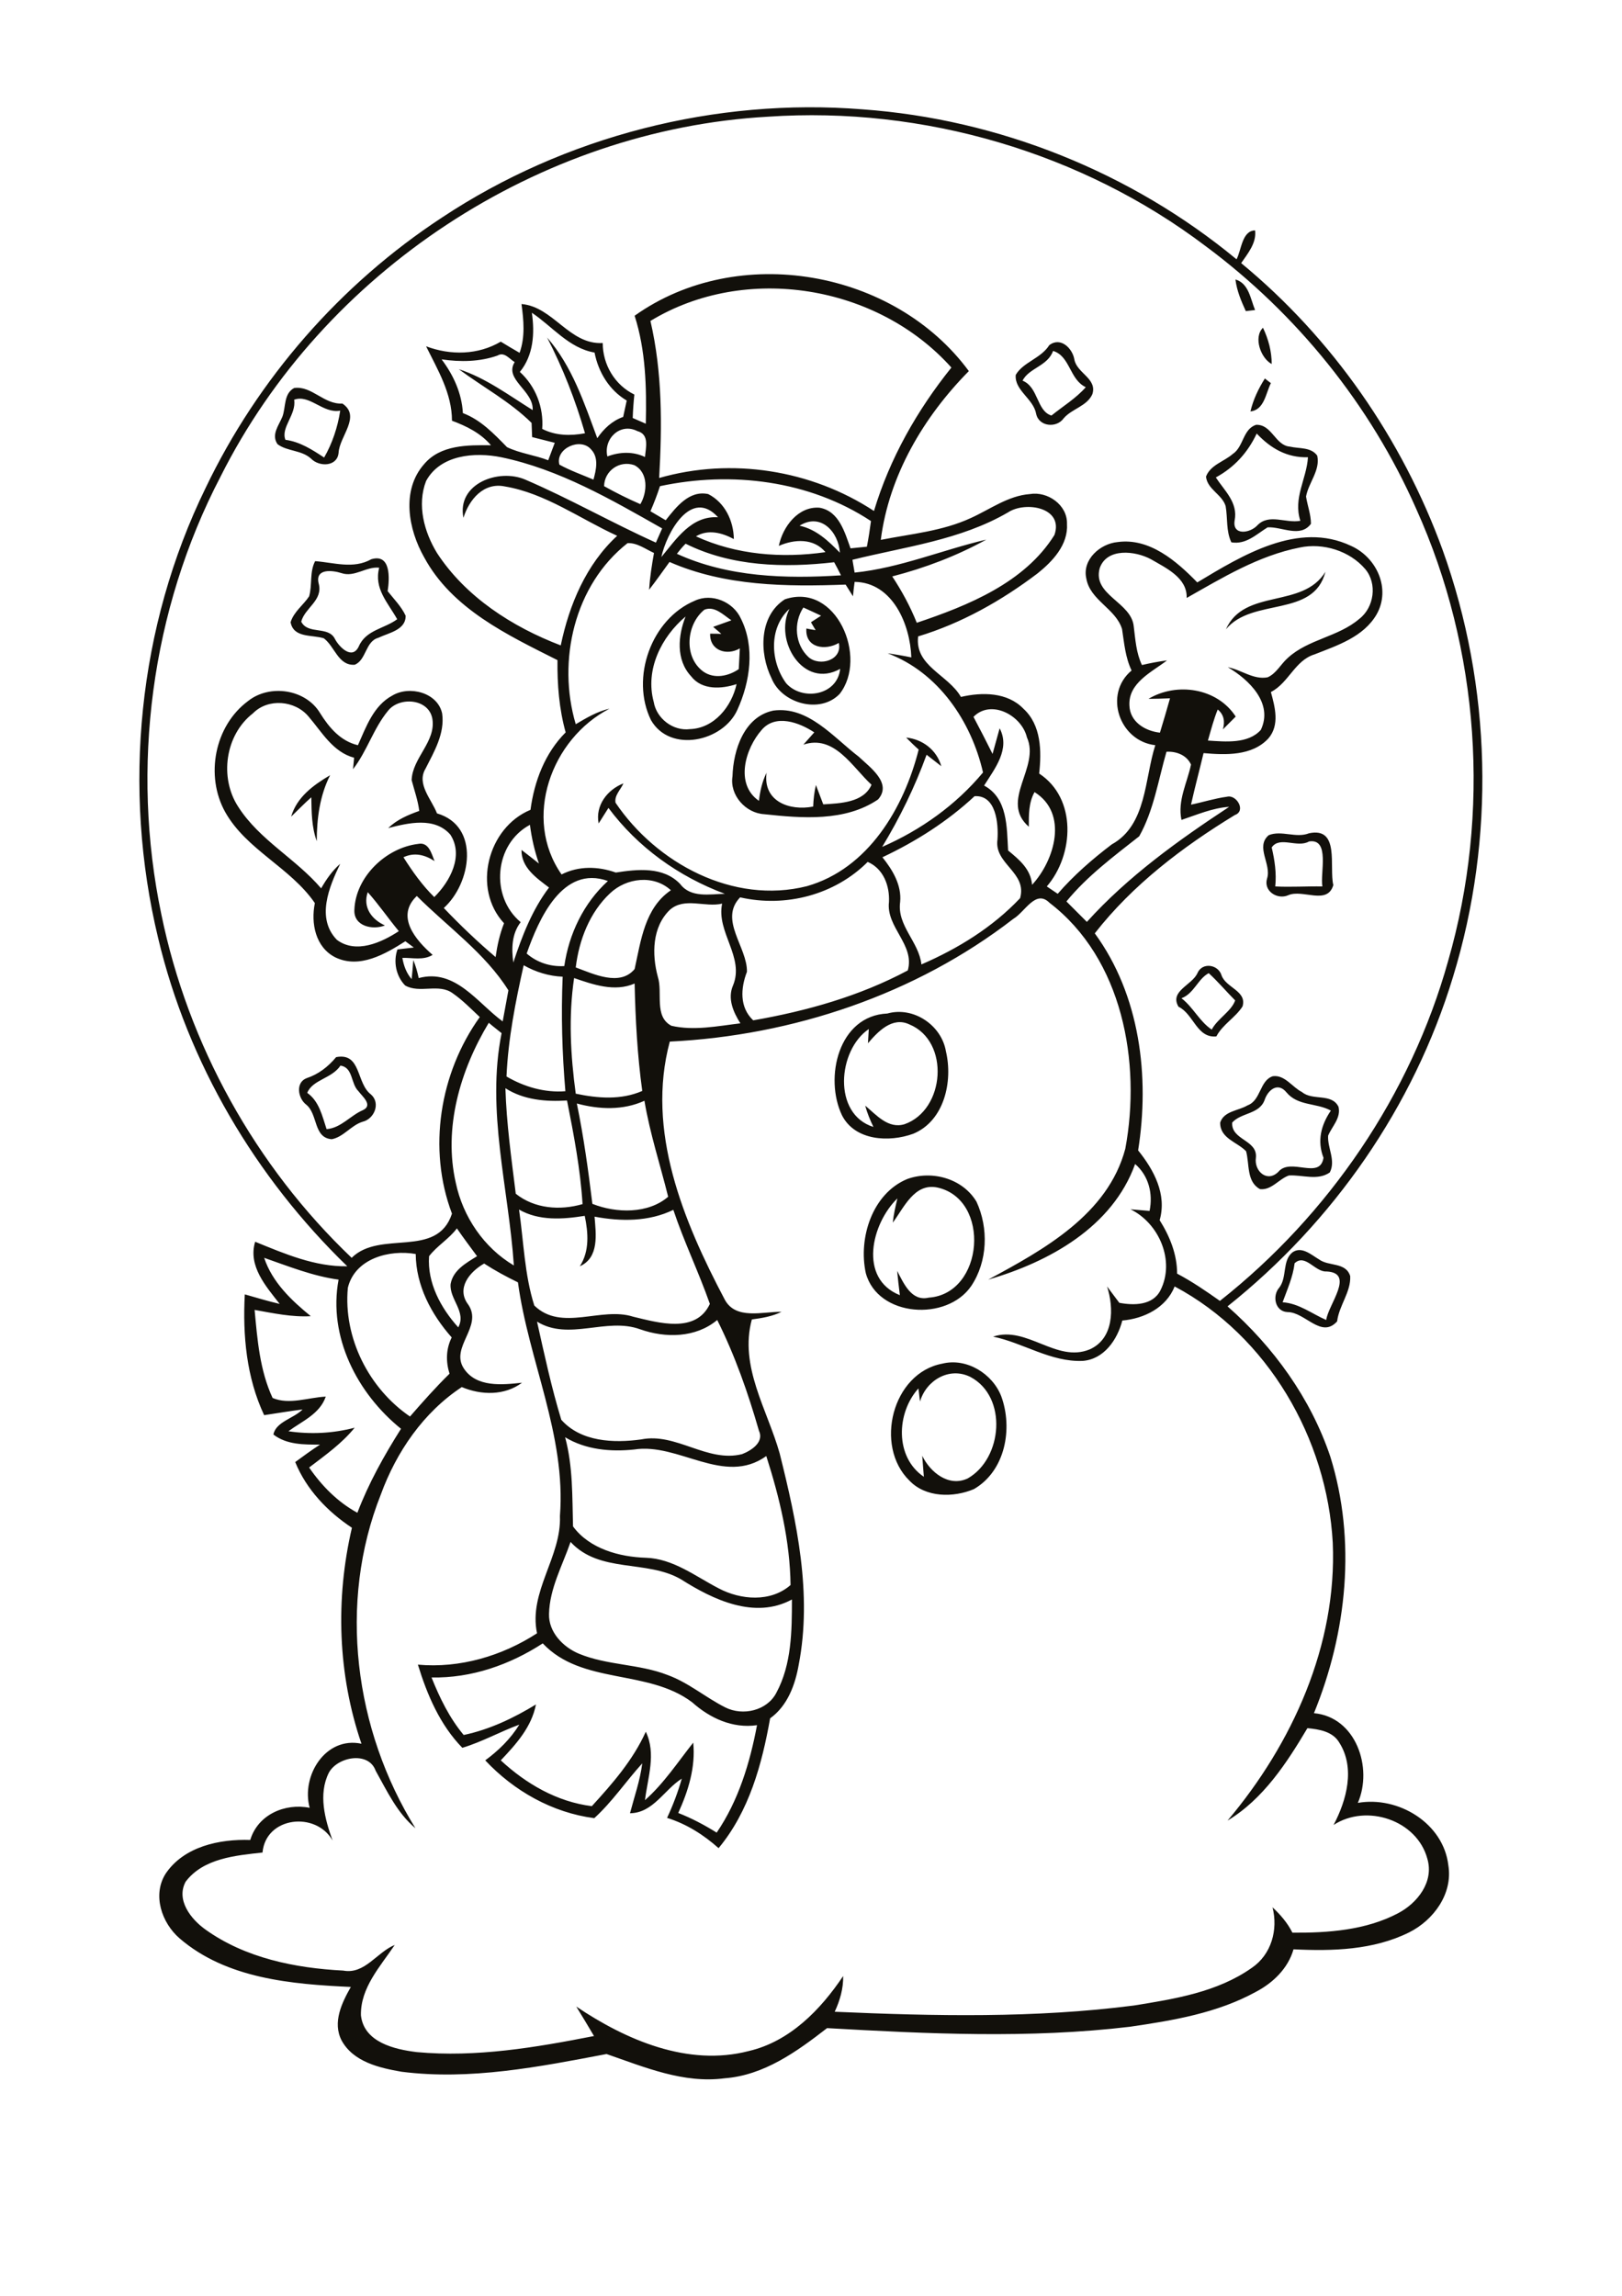
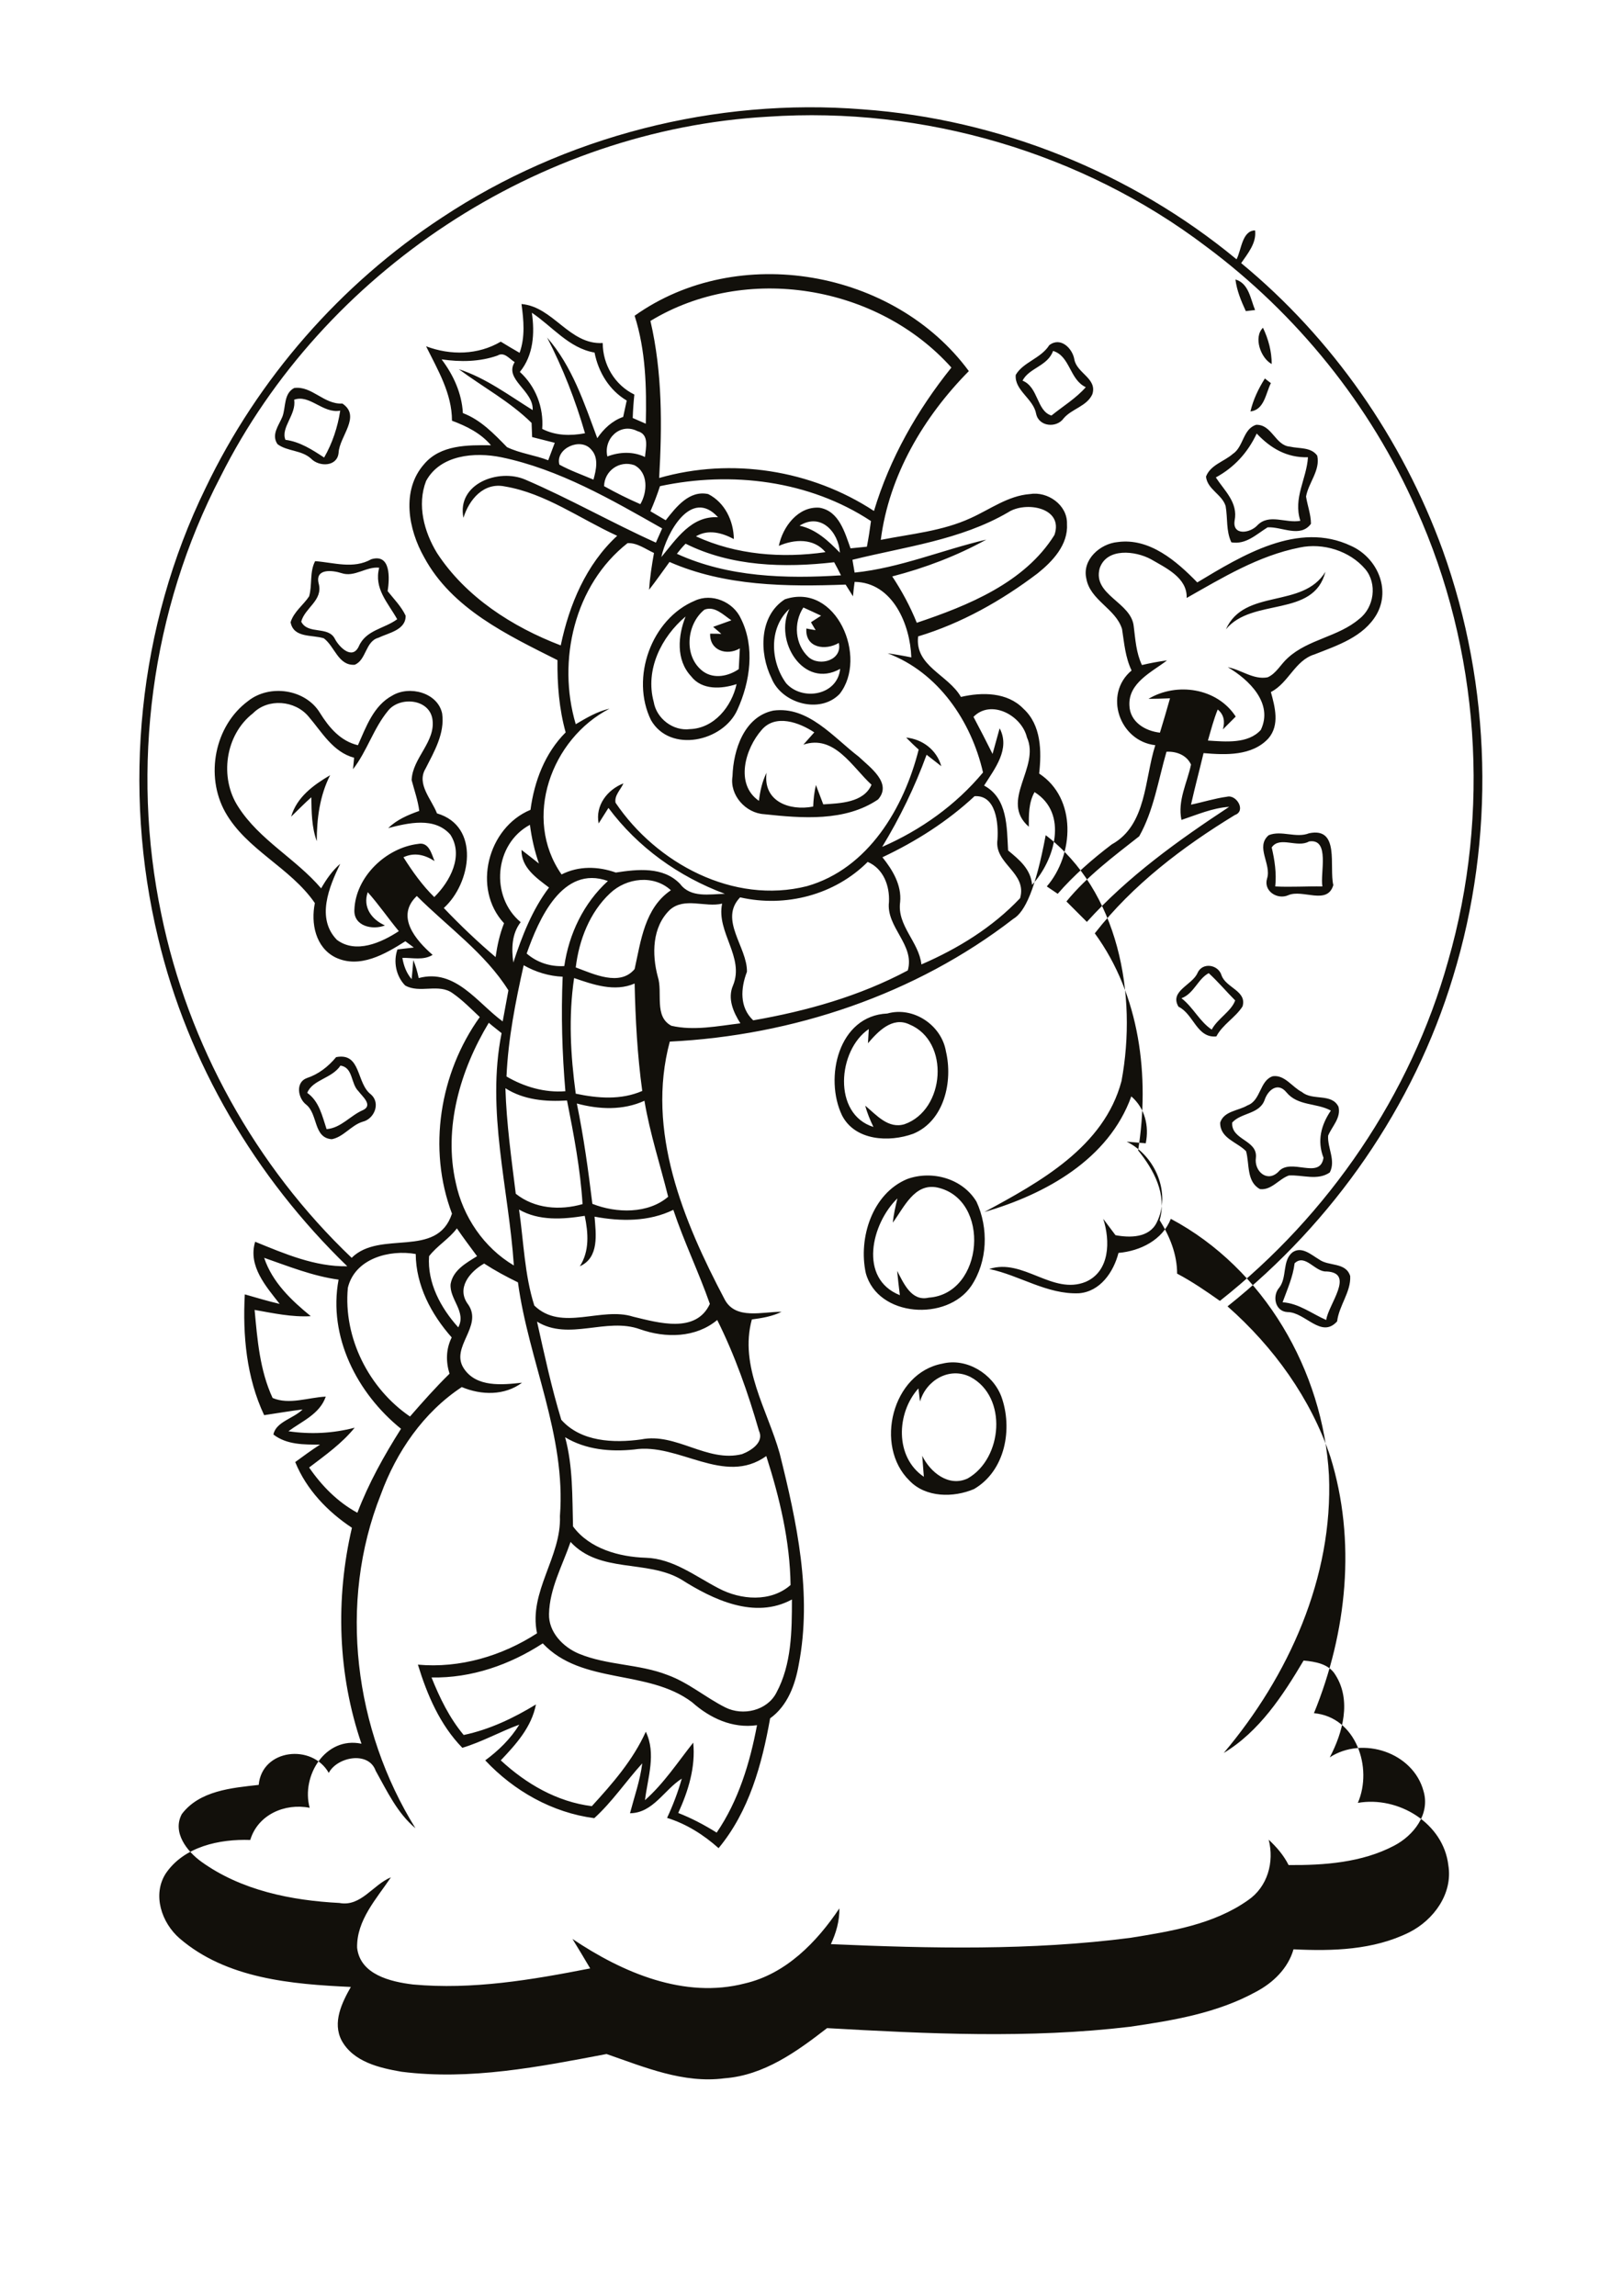
<svg xmlns="http://www.w3.org/2000/svg" version="1.2" baseProfile="tiny" id="Layer_1" x="0px" y="0px" viewBox="0 0 595 842" overflow="scroll" xml:space="preserve">
-   <path fill="#12100B" d="M337.5,514c-0.2-1.2-0.4-3.6-0.6-4.8c-8.1,9-8.7,25.2,2,32.4c-0.2-2.6-0.4-5.1-0.6-7.7  c2.9,6,9.7,11.6,16.7,8.3c12.8-7.3,14.7-29.9,1-37.2C348.2,501.1,339.7,506.3,337.5,514 M345.7,500.1c8.9-2.2,18.4,3.7,21.6,12  c4.3,11.8,1.5,27.3-10,34c-7.5,3.2-17.7,3.2-23.7-3.1C320.6,530.3,327.3,503.5,345.7,500.1 M474.9,463.3c-0.6,5-2.7,9.6-4.4,14.3  c6,0.4,10.7,4.2,16,6.5c0.7-5.6,10.7-17.3,0.1-17.8C482.4,466.6,478.8,459.6,474.9,463.3 M474.1,459.3c3.4-2.4,6.9,0.9,9.8,2.6  c3.5,2.6,9.8,0.9,11.4,6.1c0.3,5.8-4.1,10.8-4.8,16.6c-5.8,6.5-11.7-3.4-18.2-3.4c-4.6-0.2-5.7-6-3-9  C472.2,468.4,470.3,462.4,474.1,459.3 M327.5,448.4c0.3-3,1-6,1.7-8.9c-9.5,9.2-14.4,29.4,0.9,35.5c-0.4-3-0.7-6-1-8.9  c2.4,4.5,5.2,11.3,11.6,9.8c20.3-1.4,22.9-36.1,3.1-40.4C335.4,433.8,331.6,442.9,327.5,448.4 M332.8,432.4  c9.1-3.3,20.3-0.2,25.4,8.3c4.5,9.7,4.1,21.9-1.9,30.9c-8.9,13.1-34.3,11.5-38.7-4.7C314.8,454,320,437.7,332.8,432.4 M463.9,403.4  c-1.9,5.3-8.6,4.6-11.9,8.3c-0.4,6.5,9.4,6.3,8.7,12.9c-0.7,4.9,4.1,9.2,8.2,5.2c4.5-5.5,15.3,3.1,16.6-5.2  c-2.4-6.2-0.9-12,2.7-17.3c-5.3-2.9-12.1-1.6-16.3-6.7C468.7,396.7,465.1,399.8,463.9,403.4 M466.9,394.7c4.4-0.6,7.1,4,10.7,5.8  c3.9,3.3,10.9,0.3,13.4,5.4c1,4.1-2.4,7.2-3.8,10.6c-0.3,4.5,2.9,9.1,0.6,13.5c-4.5,3.1-10,0.8-15,1.1c-3.7,1.3-6.4,5.5-10.6,5  c-5-2.7-3.8-9.2-5.1-13.9c-3.3-3.4-9.6-4.7-9.5-10.5c1.4-4.3,6.7-4.3,10-6.3C462.6,403.6,462,396.3,466.9,394.7 M112.7,400.8  c4.4,3.1,5.5,8.5,7.1,13.3c5.3-0.4,8.7-5,13.4-7c3.7-1.8-0.3-5-1.7-6.9c-2.9-2.8-1.9-8.7-6.6-9.4  C121.7,395.6,114.7,395.9,112.7,400.8 M112.5,395.4c4.3-1.4,7.9-4.2,10.8-7.7c9.3-1.8,7.3,9.6,12.8,13.7c3.6,3.2,1.2,9-3.1,10  c-4.2,1.3-7,5.6-11.3,6.4c-6.8-0.5-5-9.2-9.4-12.7C109.3,402.8,108.3,397,112.5,395.4 M318.4,382.6c0.1-1.3,0.2-3.9,0.3-5.2  c-11.4,7.7-13.4,31.2,1.7,35.9c-1.2-2.5-2.3-5.1-3-7.8c4.1,3.4,8.4,8.6,14.4,6.8c14.9-5.2,16.8-30.4,1.8-36.6  C327.3,372.7,322,378.4,318.4,382.6 M325.5,371.7c9.6-2.7,19.9,4.3,21.5,13.9c2.6,11-0.6,25.5-12,30.2c-8.8,3.2-21.3,2.6-26.1-6.7  C302.3,395.4,307.5,372.5,325.5,371.7 M433.4,366.1c4.3,3.3,6.6,8.5,11.1,11.5c2.1-4,7.2-6.7,8.6-10.7c-3.2-3.2-6.3-6.9-9.7-10  C439.4,359,438,364.4,433.4,366.1 M439.3,356.8c1.8-4,7.6-3.1,8.8,0.9c1.6,4.6,9.4,5.7,7.7,11.4c-2.6,4.1-7.3,6.6-9.6,11  c-7.2,0.7-8.3-8.2-13.9-10.9C428.9,363.4,437.4,361.3,439.3,356.8 M480.2,308.6c-4.3,2.5-10.8-2.1-13.7,2.2  c1.1,4.7,1.8,9.4,1.3,14.3c5.6,0.3,11.6-0.1,17.3,0C484.2,320.3,488,307.4,480.2,308.6 M480.2,305.6c11.4-2.4,7.3,12.3,8.9,19  c-2.2,7.5-11.2,1.4-16.5,3.7c-4,1.8-9.2-1.5-7.8-6.1c1.7-5.3-4.4-11.6,0.6-15.9C470.1,304.4,475.4,307.5,480.2,305.6 M106.8,299.5  c2.1-7.2,8.2-11.6,14.3-15.2c-3.8,7.5-4.9,15.9-4.9,24.2c-1.9-5.2-1.9-10.7-2-16.1C111.7,294.6,109.3,297.1,106.8,299.5   M279.4,267.7c-6,6.8-9.9,19.9-1,26c0.4-3.5,1.2-7.1,2.8-10.3c-1.4,10.5,8.4,14.1,17.1,12.4c0.1-2.7,0.4-5.3,1-7.9  c0.9,2.4,1.8,4.7,2.7,7.1c6.2-0.4,14.8-0.6,17.7-7.2c-7.1-6.5-13.6-18.5-25-14.7c1.3-1.5,2.7-3,4-4.5  C293.3,265,284.5,261.7,279.4,267.7 M283.7,260.6c12.8-1.7,22,9.8,31.3,16.9c4.1,3.9,12.4,9.7,7.1,15.7c-12.1,8.2-27.9,6.9-41.8,5.4  c-6.8-0.4-12.7-7-11.6-13.9C269,275,273,262.8,283.7,260.6 M288.4,250.6c5.9,6.6,18.8,4.5,19.8-5.3c-13.5,7.6-24.4-10.4-18.6-22  C281.9,230.3,282.6,242.7,288.4,250.6 M294.7,222.8c-3.7,5.6-3.1,13.6,1.9,18.2c4.1,3.6,12.5,1.1,11.1-5.2  c-4.9,2.9-12.4,1.9-11.9-5.3c0.9,0.2,2.6,0.5,3.4,0.6c-0.4-0.7-1.3-2.1-1.7-2.9c1.2-0.8,2.5-1.6,3.7-2.4  C299.1,224.8,296.9,223.8,294.7,222.8 M287.9,219.8c18.9-6.4,30.6,21.4,20.1,34.7c-7.2,7.5-21.3,3.5-25-5.8  C278.5,239.6,278.4,225.9,287.9,219.8 M239.8,257.4c1,6.1,7.1,10.8,13.3,10c8.9-0.3,15.3-8.3,17.1-16.5c-5.5,1.8-12.7,2.3-16.7-2.9  c-5.6-6-4.8-14.9-2-21.9C242.6,233.6,236.6,245.6,239.8,257.4 M258.4,223.6c-6.7,5.4-7.7,17.4-0.4,22.7c4,2.8,9.2,1.7,13-0.9  c0.1-2.5,0.3-5.1,0.4-7.6c-4.8,2.8-11.1,0.8-10.9-5.4c1,0,3.1,0,4.1,0.1c-0.7-0.7-2.2-1.9-3-2.6c2.2-0.8,4.4-1.6,6.7-2.4  C265.4,225.6,262.2,222.1,258.4,223.6 M254.9,220.3c6.2-2.9,14.1,0.4,16.9,6.6c5.2,10.4,3.4,23.1-1.3,33.4  c-5.2,11.7-24.7,16-31.7,3.8C231.2,248.6,238.9,227,254.9,220.3 M449.7,230.8c6.8-15.2,28.2-7.4,36.5-21.1  C481.9,226.7,459.4,219,449.7,230.8 M125.3,210.2c-3.4-1.1-9.8-1.8-8.4,3.8c1.7,6.2-5.1,8.9-6.4,14c2.5,4.9,10,1.4,12.4,6.4  c1.6,3,6.3,7.7,8.7,2.7c2.6-6.1,9.4-6.5,14.1-10c-3.4-6.1-8.6-11.2-6.6-18.9C134.3,207.7,130.1,211.8,125.3,210.2 M115.6,205.8  c6.9,0.5,14,3,20.6-0.7c7.3-2.2,6.7,7.2,6,11.7c2.3,2.9,5,5.6,6.6,9c0.1,5.3-6.3,6.3-10,8.1c-4.8,1.3-4.4,8.2-8.7,9.9  c-6,0.4-7.3-6.7-11.3-9.7c-4.3-1.4-11.1,0-12.2-5.9c1.2-3.9,4.7-6.3,6.8-9.5C114.6,214.5,113.5,209.8,115.6,205.8 M461,159  c-3.3,7-8.2,12.4-15,16.1c3.2,4.9,8.2,9.2,6.9,15.8c-0.9,5.6,5.6,4.7,8.3,1.8c4.3-4.5,10.4-0.7,15.8-1.7c-2.7-8.4,2.3-15.3,2.8-23.3  C472,167.9,466.1,164.4,461,159 M452.2,166.5c4-2.6,3.7-9.2,8.6-10.7c5.8-0.2,7,7.6,12.4,8c3.4,0.8,7.7,0.1,10,3.3  c1.2,5.4-3.2,9.9-4.1,15c0.5,3.3,1.8,6.6,1.8,10c-3.9,5.3-10.7,1-15.9,1.3c-4.2,2.6-7.9,6.4-13.3,5.5c-2-4.2-1.3-8.8-2.1-13.3  c-1.3-4.3-6.7-6.1-7.2-10.8C444,170.5,449,169.3,452.2,166.5 M107.9,146.6c0.9,5.4-5,10.2-3.2,14.7c5.3,0.7,9.8,3.6,14.2,6.5  c3-5.2,5-11.2,5.9-17.2C118.5,151.8,113.6,144.5,107.9,146.6 M107.9,142.3c6.5-0.9,10.9,6.1,17.7,5.7c7,4.7-1.1,12-1.4,18.1  c-0.5,5.1-7.1,5.2-10.1,2.1c-3.5-3.2-8.7-2.6-12.3-5.3c-2.4-3.5,0.5-6.9,1.8-10.1C104.9,149.3,104,144.4,107.9,142.3 M464,138.8  c0.5,0.4,1.6,1.3,2.2,1.7c-1.9,3.8-2.4,9.8-7.5,10.4C459.7,146.6,461.6,142.6,464,138.8 M386.3,128.7c-2,5.6-8.8,6.2-11.2,10.9  c5.9,2.4,5.1,11.1,10.6,12.8c4.2-3.4,9-6.3,12.6-10.4C392.3,139.2,392.6,130.6,386.3,128.7 M384.9,126.6c4.1-3.2,8.5,1.1,9.2,5.2  c0.9,5.1,8.5,7,6.6,12.8c-2,4.4-7.5,5.3-10.5,8.8c-2.6,3.7-9.1,3.1-10.1-1.6c-1-5.6-8-8.6-7.5-14.3  C375.3,132.8,381.8,131.5,384.9,126.6 M466.5,133.5c-4-2.1-6.8-9.8-3.2-13.3C465.3,124.4,466.5,128.9,466.5,133.5 M453.2,102.5  c4.9,1.4,5.5,7.1,7.2,11.2c-0.9,0.1-2.6,0.3-3.4,0.4C455.3,110.4,453.7,106.6,453.2,102.5 M158.3,615.2c3,7.5,6.6,14.9,11.8,21.1  c9.5-2,18.3-6.2,26.5-11.2c-1.6,8.3-7.3,14.6-12.9,20.5c9.3,8.6,20.6,15.2,33.4,16.8c7.6-8.3,15.1-16.9,19.8-27.3  c3.9,8.1,0.7,16.8-0.3,25.1c6.9-6.1,12-13.9,17.7-21.1c0.9,9-1.8,17.7-5.5,25.8c4.9,1.9,9.6,4.4,14.1,7.2  c8-11.7,12.2-25.6,14.8-39.4c-9,1.3-17.3-2.6-23.8-8.4c-16.3-12.3-40.4-6.3-54.8-21.6C187.1,610.5,173,615.5,158.3,615.2   M201.4,591.9c-0.2,6.7,5.2,12.2,11,14.6c10.4,4.3,22,3.7,32.5,7.8c7.7,2.8,14,8.3,21.2,11.9c6.4,3.2,15.3,1.2,18.7-5.4  c5.6-10.4,5.7-22.6,5.7-34.2c-13.6,7.4-28.9,0.1-40.7-7.4c-12.6-7.3-29.8-2.1-40.5-13.7C206.3,574.2,201.6,582.6,201.4,591.9   M207.3,527.1c2.9,10.7,2.6,21.8,2.9,32.7c6,8.2,17,11.2,26.7,11.5c10,0.3,18.2,6.8,26.7,11.2c8.1,4.3,19.1,5.2,26.4-1.2  c-0.2-16.1-4-32-8.9-47.3c-15.5,11.1-32.1-5-48.5-2.4C224,532.5,214.9,531.7,207.3,527.1 M234.8,487.5c-12.4-4.5-26.1,4.4-37.8-2.8  c2.7,12.1,5.3,24.2,8.9,36c7.2,8.1,19.2,8.6,29.3,7.2c12.8-2.6,24.2,8.6,37,5.4c3.4-1.3,8.2-4.4,6.2-8.6c-4-13.9-8.8-27.6-15.3-40.6  C255.2,490.7,244.1,490.8,234.8,487.5 M96.9,461.3c3,9,10,15.6,17.1,21.4c-7,0.4-13.8-1.1-20.6-2.3c1,10.9,1.9,22.2,6.6,32.3  c6.1,2.6,13.1-0.2,19.5-0.5c-2.2,6.4-8.7,9-13.7,12.7c8.1,1.2,16.3,0.8,24.3-1.3c-4.7,5.8-10.8,10.1-16.7,14.6  c4.6,6.7,10.5,12.7,17.7,16.6c4.1-10.8,9.8-21,16-30.8c-16.1-13-26.8-33.8-22.9-54.7C114.7,468,105.8,464.4,96.9,461.3 M127.6,472.3  c-1.7,18.3,7.7,36.9,22.8,47.2c4.7-5.4,9.4-10.7,14.5-15.7c-1.4-4.5-1.3-9.1,0.8-13.3c-7.5-8.5-13.1-19-13.2-30.6  C142.9,458.2,130.2,461.5,127.6,472.3 M157.4,460.7c-0.7,9.8,4.3,19,10.7,26.1c3.1-5.7-3.3-10.3-2.8-15.9c0.9-5.1,5.7-7.7,9.7-10.2  c-2.5-3.4-5-6.7-7.4-10.2C164.7,454.4,160.3,456.9,157.4,460.7 M190.4,443.6c1.7,11.7,2,23.9,5.6,35.2c10,9.7,24.5,0.3,36.3,4.1  c9.2,2.2,23,6.3,28.1-4.7c-4.1-11.7-9.5-22.8-13.4-34.5c-9,4.4-19.3,4.3-28.9,2.5c0.5,6.3,1.8,15-5.4,18.2  c3.6-5.6,3.1-12.2,1.8-18.5C206.4,447.2,197.7,447.8,190.4,443.6 M211.6,404.7c2.5,12.1,4.2,24.5,5.7,36.8  c8.8,3.5,20.5,3.7,27.8-2.6c-2.9-11.7-6.7-23.2-8.7-35.2C228.5,407.3,219.7,406.9,211.6,404.7 M185.4,399.1  c0.4,13,2.2,25.8,3.8,38.7c6.9,5.5,16.2,6.2,24.5,3.8c-0.8-12.8-3.2-25.4-5.7-38C200.2,404.1,192.1,403.4,185.4,399.1 M167.2,433.8  c2.6,12.4,10.3,23.8,21.3,30.3c-1.9-28.3-10.2-56.7-4.5-85.2c-1.6-1.3-3.2-2.5-4.7-3.8C168.8,392.5,162.6,413.7,167.2,433.8   M211.2,401.1c8,1.7,16.6,2.4,24.4-1c-1.8-13.1-2.5-26.2-2.8-39.4c-7.3,3.2-15.2,0.4-22.2-2C208.5,372.8,209.3,387.1,211.2,401.1   M192.1,354c-3,13.4-5.7,27-6.3,40.8c6.5,3.8,14,6,21.6,5.4c-1.2-14-1.6-28-1-42C201.4,358,196.5,356.5,192.1,354 M245.7,333.7  c-6.5,6.3-6.6,16.3-4.4,24.5c1.9,5.8-1.5,14.6,5,18c8.3,1.9,16.9,0.1,25.3-0.9c-2.6-4.1-4.8-9.1-2.7-13.9c4.3-10.4-6.2-19.5-4-30  C258.6,332.9,251.1,328.9,245.7,333.7 M371.7,337c-35.8,27.7-80.9,42.8-126,45c-8.8,32.7,5,65.9,20.1,94.5c4,7.7,14,4.5,20.9,4.6  c-3.4,1.7-7.2,2.3-10.9,2.8c-4.7,17.2,5.7,33.1,10.2,49.1c6.3,25.2,12,51.6,7,77.5c-1.3,7.4-4.1,15.1-10.5,19.7  c-3,16.9-7.7,34.1-18.9,47.6c-5.5-4.9-11.8-8.9-18.9-11.1c2.2-4.7,4-9.5,5.4-14.4c-6.5,4.1-10.5,12.6-19,12.7  c1.6-6.1,3.7-12,4.5-18.3c-6,6.6-11,14.1-17.6,20.1c-15.4-2-29.5-10-40-21.2c4.9-3.6,9.3-7.9,12.5-13.1c-7.1,2.6-13.6,6.3-20.9,8.5  c-8.2-8.4-12.9-19.4-16.3-30.5c15.4,1.4,30.9-3.2,43.7-11.5c-3.2-15.2,9-28,8.4-43c2.3-29.6-11.5-56.9-15.4-85.7  c-4.3-2.1-8.4-4.3-12.4-6.9c-5.3,3-10.4,9.1-5.8,15.1c5.4,8-6.7,15.5-1.7,23.3c4.6,7.1,14.1,6.1,21.4,5.3c-6.4,4.8-15,4.6-22.1,1.6  c-14.1,9.3-24,23.8-29.7,39.4c-15.8,39.8-9.7,86.3,12.7,122.4c-6.7-5.6-10.4-13.6-14.6-21.1c-2.6-7.3-14.1-5.1-17.2,0.8  c-3.9,7.9-1.4,17,1.4,24.8c-6.1-10.8-24.5-8.8-25.7,4.4c-9.9,1.1-21.7,2.1-28.2,10.7c-3.6,6.7,1.9,13.7,7.2,17.5  c14.6,10.5,33,14.2,50.6,15.1c7.9,1.5,12.3-6.7,18.9-9.4c-5.3,7.9-12.6,15.7-12.4,25.8c1.1,9.9,12.3,12.5,20.5,13.5  c21.8,2,43.6-1.7,65-5.9c-2.1-3.6-4.3-7.2-6.5-10.8c18.3,12.3,41,22.1,63.3,16.3c15-3.5,26.3-15.1,34.6-27.5c0.1,4.6-1.2,9-3.1,13.1  c36.6,1.6,73.4,2.4,109.8-2.3c14.9-2.4,30.6-4.9,43.2-13.8c7.2-4.9,9.7-14,7.6-22.2c2.9,2.7,5.5,5.7,7.3,9.3  c13.1,0.1,26.9-0.9,38.7-7.1c7.1-3.7,13.3-11.5,10.8-20c-3.8-14.2-22.3-20.3-34.4-12.4c4.8-9.1,8-20.9,2.1-30.2  c-2.4-4.1-7.4-4.9-11.7-5.3c-7.6,12.8-16.2,26-29.3,33.9c23.8-28.2,40.2-64.4,38.6-101.9c-2.1-38.2-23.8-75.8-58-94  c-3.1,7.8-11.2,11.8-19.2,12.5c-1.8,7-6.7,14.2-14.5,14.8c-11.7,0.5-21.8-6.6-32.9-8.9c12.4-4.1,23.2,9.7,35.4,4.7  c8.9-3.9,9-15.1,6.4-23.1c1.5,2,3,4,4.5,6c5.3,1,12.3,1,15.1-4.6c5.4-10.7-0.4-24.5-11-29.7c2.3,0.2,4.7,0.4,7,0.6  c1.3-6.3-0.3-12.9-5.3-17.2c-8.3,23.1-31.5,35.9-53.9,42.4c20.4-11,43.9-23.9,50.3-48c5.9-31.7-1-69.7-27.8-90.2  C379.9,326,376,334.5,371.7,337 M158.7,350.2c-3.4,2.1-7.4,1-11.1,1.1c0.5,2.9,1.5,5.6,3.4,7.8c0.2-1.7,0.5-5.2,0.6-7  c0.9,2.1,1.5,4.3,2,6.6c13.4-3.6,21.5,9.1,30.8,15.9c0.7-3.8,1.4-7.6,2.1-11.4c-8.5-13.6-22.3-23.3-33.6-34.6  C145,336.1,152.5,344.8,158.7,350.2 M223.8,327.6c-7.5,7-11.4,17.2-12.6,27.2c6.5,2.4,16.2,7.1,21.6,0.6  c2.3-10.4,3.7-22.4,13.3-28.9C239.8,320.7,229.8,321.9,223.8,327.6 M193.2,349.7c3.8,3.3,8.7,4.9,13.8,4.6  c1.7-11.8,7.1-23.1,16-31.2C206.3,317.1,197.6,337.2,193.2,349.7 M271.5,329.1c-7.9,8.2,2.7,18.3,2.5,27.3c-2.3,6-2.8,13,2.3,17.8  c19.6-3.4,39.1-8.9,56.7-18.3c2.7-9.4-8-15.8-6.9-25.1c0.3-5.9-2-12.2-7.8-14.7C306.2,328.2,288.2,332.9,271.5,329.1 M191,338.2  c-3.3,4.3-3.4,9.7-2.7,14.8c3.2-9.7,6.9-19.3,13.1-27.5c-4.6-3.5-10.2-7.3-10.1-13.8c2.2,1.7,4.3,3.3,6.4,5  c-1.6-4.6-2.7-9.4-3.3-14.2C181.3,309.5,179.7,328.8,191,338.2 M357.5,292c-10,9.3-21.5,16.6-33.8,22.4c3.7,4.6,7.1,10.2,6.5,16.4  c-1.2,8.7,6.9,14.6,7.8,22.9c13.4-5.8,26.1-13.6,36.2-24.3c2.7-9.5-9.6-12.5-8.3-21.5C366.3,302,365.4,291.5,357.5,292 M427.9,275.7  c-3,10.4-4.7,21.6-10,31c-9.4,7.4-19.1,14.6-26.7,23.9c2.5,2.5,5,5,7.5,7.5c15.1-16.7,33.5-29.9,52.2-42.2  c-6.1,0.4-11.8,2.9-17.5,4.8c-1.5-7.1,2.1-13.6,3.5-20.3C435.3,276.9,431.5,275.5,427.9,275.7 M357.1,262.9c2.4,4.5,4.7,9,7,13.6  c0.9-3.1,1.7-6.3,2.6-9.4c4,7.6-1.8,14.8-5.7,21c8.7,4.7,8.3,15.3,8.8,23.8c4.1,3.4,8.3,6.8,8.8,12.6c8.3-9,13.4-26.2,0.9-34  c-2.2,3.9-2.1,8.4-2.1,12.7c-10.9-9.5,4.3-21.7-0.7-32.8C374.8,262.4,363.6,256.3,357.1,262.9 M142.4,260.6  c-5.4,6.5-7.7,14.8-12.9,21.5c0.1-1.1,0.3-3.2,0.4-4.2c-7.8-2.1-11.8-9.4-16.7-15.1c-5-6-14.9-6.8-20.4-1.2  c-10.2,7.9-12.4,23.6-5.4,34.3c7.8,12.2,21.1,19,30.4,29.9c1.9-3.3,4.1-6.5,7-9c-4.1,8.5-8.9,20-1.2,27.9c7,5.2,16.3,1,22.7-3.2  c-3.9-4.7-7.3-9.7-11.4-14.3c-1.9,5.5,1.4,10,6.3,12.2c-4.5,1.8-11.5,0.3-11.2-5.7c0.4-12.1,11.6-22.8,23.4-24.2  c3.9-0.8,4.9,3.6,6,6.3c-3.5-2.3-7.4-3.3-11.4-1.4c3.3,5.2,6.9,10.3,11.3,14.6c5.8-5.7,10.9-15.2,5.9-22.9  c-5.8-6.6-15.4-4.3-22.8-2.4c3.2-3.1,7.2-4.8,11.4-6.3c-0.5-3.9-1.8-7.5-2.8-11.3c0.3-8.2,9-14.1,7.6-22.5  C157.3,256.2,146.6,255.4,142.4,260.6 M435.3,219.3c0.3-7.4-7.6-11-13.1-14.2c-5.7-3.1-16.2-4.3-18.8,3.3  c-2.7,9.9,11.7,12.4,12.5,21.4c0.6,4.8,0.9,9.7,3,14.1c3-0.7,6.1-1.3,9.2-1.7c-5.6,4.3-14.2,8.2-13.8,16.5c0.2,6.1,5.8,9.4,11.2,10  c1.3-4.2,2.5-8.4,3.7-12.6c-2.6,0.1-5.3,0.2-7.9,0.2c10.4-6.2,25.2-4,32,6.5c-1.6,1.6-3.1,3.1-4.7,4.7c0.8-2.9,0.4-5.4-1.9-7.3  c-1.5,3.7-2.5,7.6-3.6,11.4c6.4,0.4,14.7,1.3,19.4-3.9c4.7-9.8-4.4-18.5-12.1-23c4.9,0.9,9.4,4.7,14.6,3.7c3.2-1.4,4.8-4.8,7.4-7.1  c7.5-6.9,18.5-7.7,26.2-14.3c5.5-4.2,6.7-13,2.2-18.3c-5.7-6.7-15.5-9.7-24-7.9C461.6,203.8,448.4,211.9,435.3,219.3 M248.3,203.1  c18.8,8.6,39.9,9.2,60.2,7.9c-0.8-1.6-1.6-3.2-2.5-4.8c-18.3,2.1-37.7,1.6-54.5-6.8C250.4,200.5,249.3,201.8,248.3,203.1   M211.2,265.6c3.9-2.3,7.9-4.7,12.4-5.7c-21.4,11-32,40.2-17.6,60.8c6.3-3.2,13.4-3,19.9-0.7c7.9-1.2,17.4-2.3,23.6,4.2  c3.9,5.2,10.9,3.7,16.4,3.6c-16.9-6.3-31.9-17-42.7-31.5c-1.2,1.9-2.4,3.8-3.6,5.7c-1.3-6.6,3.2-12.4,9.1-14.7  c-1,2.3-3.4,4.4-2.9,7.1c15,22.2,43.2,37.4,70.2,30.6c22.5-6.4,35.6-28.7,41-50.1c-1.6-1.4-3.1-2.9-4.6-4.4  c6,0.6,11.2,4.5,12.9,10.5c-1.8-1.4-3.6-2.8-5.4-4.2c-4.3,11.8-9.8,23.1-16.3,33.8c14.2-6.2,27.1-15.4,37-27.3  c-4.3-18.8-16.4-36.7-35-43.7c2.9,0.4,5.8,0.9,8.7,1.5c-0.4-12-6.8-27.5-20.8-27.7c-0.2,1.3-0.5,4-0.6,5.3c-0.9-1.4-1.8-2.9-2.7-4.3  c-21.7,0.8-44.3,0.6-64.6-8.3c-2.5,3.4-4.9,6.9-7.5,10.2c0.3-4.5,1-9,1.8-13.5c-3.1-1.4-6.2-3.8-9.7-3.6  C210.7,214.5,204.3,242.3,211.2,265.6 M293.3,192.8c6.1,1.3,10.6,5.6,14.8,9.9C307.6,195.1,301.1,187.9,293.3,192.8 M369.8,187.9  c-17.5,10.2-37.8,12.6-57.1,17.4c0.3,1.6,0.5,3.1,0.8,4.7c16.6-1.7,32.1-8.3,48.3-12.1c-10.9,6-22.5,10.4-34.5,13.5  c3.5,5.3,6.6,11,9,17c18.8-6.3,39.6-14.7,50.5-32.2C390.3,186.1,376.2,183.7,369.8,187.9 M242.6,204.3c5.5-6.6,11-15.2,20.8-14.6  C253.5,178.8,244.5,195.5,242.6,204.3 M242.1,178.3c-1,3.1-2.2,6.2-3.5,9.2c1.9,1.1,3.7,2.2,5.6,3.3c3.8-4.8,8.6-11.1,15.6-9.6  c6.1,3.1,9.3,9.8,9.4,16.5c-4.3-2.3-9.4-3.7-13.9-1c14.8,6.8,31.5,8.1,47.5,5.8c-4.3-5.2-11.4-4.8-17.1-2.3c1.4-7,7.1-14.6,14.9-14  c7.2,1.2,9.3,9.1,11.4,14.9c2-0.2,4-0.4,6-0.6c0.6-3.1,1.1-6.3,1.5-9.4C296.9,176.2,268.3,172.7,242.1,178.3 M221.6,178.3  c4.3,2.4,8.7,4.6,13.3,6.6c2.6-4.4,3-11.6-2.2-14.3C227.2,168.7,221.7,172.7,221.6,178.3 M156.3,176.4c-3.4,8.8-0.7,18.7,4,26.4  c10.5,16.1,27.6,27.1,45.4,33.9c3.1-14.9,9.3-29.7,20.7-40.2c-13.6-6.2-26.3-15.6-41.2-18.1c-7.8-1.6-13.1,4.8-15.2,11.5  c-2.5-12.6,13-18.2,22.7-14c16.3,7,31.7,15.8,47.9,23.1c0.8-1.7,1.5-3.5,2.3-5.2c-18.7-10.6-37.8-21.7-59-26.1  C174.1,165.7,161.5,166.8,156.3,176.4 M205.2,170.4c4,2.2,8.3,3.7,12.5,5.5c1-3.6,2-8-0.8-11C213,160.2,203.6,164.5,205.2,170.4   M222.8,167.4c4.5-1.7,9.4-1.9,13.8,0.2c0.3-3.5,1.7-8.3-2.8-9.5C227.5,154.9,221.3,160.9,222.8,167.4 M162,131.8  c4.3,5.7,7.4,12.4,7.8,19.7c6.6,2.5,11.4,7.6,16.2,12.5c4.8,2.3,10.2,2.9,15.1,4.8c0.8-2.1,1.6-4.2,2.4-6.4  c-2.8-0.7-5.5-1.4-8.3-2.1c-0.1-1.7-0.1-3.5-0.2-5.2c-7.9-7.8-17.8-13.1-26.7-19.7c9.9,3.2,18.4,9.6,27.1,15  c0.4-7.2-10.6-11.2-6.6-17.6c-2-1.2-3.8-3.9-6.3-2.4C176,132.7,168.9,132.8,162,131.8 M195.1,114.7c1.1,7.5,0.6,15.6-4.4,21.7  c5.8,5.3,8.8,13,8.2,20.9c4.9,2.5,10.3,2.6,15.7,1.6c-3.5-12.1-8.1-23.9-13.9-35.1c9.2,10.5,13.6,24,18.4,36.9  c2.4-3.5,5.5-6.4,9.5-7.8c0.4-2,0.9-4,1.3-6c-6.4-3.8-10.4-10.4-11.8-17.6C208.7,127.7,202.6,119.7,195.1,114.7 M238.6,117.7  c4.4,18.9,4.3,38.4,3.2,57.6c26.5-7.6,55.8-3,78.8,12.1c5.8-19.3,15.8-36.9,28.4-52.6C321.9,104.5,273.5,96.5,238.6,117.7   M80.9,174.8c-25.5,48.9-33,106.7-21.7,160.6c9.8,47.7,34.5,92.3,69.8,125.9c10.5-10.4,31.3,0.5,36.8-16.2  c-9-23.8-4.5-51.6,10.2-72.1c-3.2-3-6.3-6.2-9.9-8.7c-5.1-3.8-12.2,0.2-17.5-2.9c-3.3-3.4-4.4-8.7-2.8-13.2c2-0.2,4-0.5,6-0.7  c-1-0.8-2.1-1.5-3.1-2.3c-7.4,4.7-16.8,10.2-25.7,5.9c-7.3-3.7-9-12.5-7.5-19.9c-9-13.1-25.1-19.5-32.9-33.4  c-7.4-13.3-3.9-31.6,8.4-40.7c7.9-6.3,21.1-4.4,26.4,4.4c3.3,5.3,7.5,10.3,13.9,11.8c3-6.7,5.7-14.5,12.6-18.2  c6.3-3.8,16.7-1.1,18.3,6.6c1,7.3-2.9,13.9-6.1,20.2c-3.4,5.6,2.2,11.2,4.2,16.4c16,4.7,12.5,25.7,2.5,34.7c6,6.3,12.4,12.4,19,18  c0.6-4.2,1.5-8.4,3.1-12.4c-11.8-12.7-6-35.1,9.7-41.6c1.4-10.5,5.3-20.8,12.9-28.4c-2.4-8.6-3.1-17.6-3-26.5  c-18.3-9.2-38.7-18.8-48.9-37.7c-5.8-10.2-8.5-24.6,0-34.2c6-7.1,16-7,24.5-6.9c-3.7-4.4-8.9-7-14.3-9c0-10-5.2-18.6-9.5-27.3  c9,3.4,19.1,3.2,27.4-1.7c2.3,1.4,4.6,2.8,6.9,4.1c2.1-5.8,1.5-12,0.7-17.9c11.7,1,17.5,15,29.8,14.3c0,7.9,4.4,15.4,11.6,18.9  c-0.3,2.9-0.5,5.7-0.6,8.6c1.6,0.7,3.2,1.4,4.8,2.1c0.3-13.3,0-26.8-4.1-39.6c37.9-27,95.2-16.9,122.6,20.3  c-16.6,16.8-29.3,38.3-32.3,61.9c11.1-2.2,22.6-3.2,33-8c7.1-3.2,13.7-8.2,21.7-8.8c6.5-1.1,13.8,4,13.6,10.9  c0.5,7.7-5.3,13.8-10.8,18.2c-13.2,10-27.9,18.3-43.8,23.1c-1.3,10.9,11,14,15.7,22.2c7.7-1.8,17-1.8,22.9,4.3  c6.6,6,6.7,15.6,5.8,23.8c13.9,9.1,12.8,29.8,2.8,41.4c1.3,0.9,2.7,1.8,4,2.7c5.9-6.8,12.7-12.7,19.8-18.1c12.9-7.1,12-24,16-36.4  c-13.2-1.5-19.1-18.7-8.7-27.4c-2.3-4.8-2.7-10-3.5-15.2c-2.3-7.5-11.7-10.5-13.1-18.5c-1.6-6.9,5-12.8,11.5-13.4  c11.7-1.6,21.6,7,29.2,14.8c16.5-9.9,37-22.6,56.4-13.4c9.4,4.2,14.7,15.7,9.4,25.1c-4.8,8.3-14.4,11.4-22.8,14.7  c-7.2,2.2-9.5,10.5-16,13.8c1.5,5.5,3.3,12.1-0.9,17c-6,6.5-15.7,6.1-23.8,5.4c-1.5,6.3-3.2,12.6-4.6,18.9c4.4-0.9,8.7-2.3,13.2-2.9  c3.5-0.9,7.1,5.2,2.9,6.7c-19.2,11.7-37.5,25.6-51.4,43.4c16.6,22.7,20.2,52.5,15.9,79.6c5.8,7.2,10.6,16.1,7.9,25.6  c3.7,5.9,6.4,12.5,6.4,19.6c5.5,2.9,10.6,6.4,15.7,10c39.9-31.5,70-75.6,83.7-124.6c15.7-54.4,11.6-114.3-11.7-165.9  c-16.8-38.1-43.8-71.5-77.2-96.3C397,56,338.8,38.9,281.7,42.8C197.7,47.5,118.6,99.6,80.9,174.8 M162.1,79.8  c45.1-29.9,100.4-44,154.3-39.7c50,3.6,98.6,23.1,137.2,55c1.8-3.4,2-10.5,6.8-10.6c0.6,4.6-2.7,8.5-5.1,12  c33.5,27.6,59.1,64.5,73.9,105.2c18,50,19.4,105.8,3.8,156.6c-14.4,47.5-43.9,89.9-82.7,120.8c16.9,14.9,30.5,33.7,37.7,55.1  c9.6,30.8,6.1,64.5-6,94.1c15.4,1.4,21.7,20,16.1,32.9c14.8-2.6,31.4,7.4,33.2,22.9c1.7,10.4-5.4,20.1-14.4,24.6  c-13.1,6.5-28.1,6.9-42.4,6.2c-2,7-7.5,12.3-13.8,15.6c-14.2,7.8-30.4,10.5-46.2,12.8c-36.9,4.4-74.1,2.6-111.1,0.5  c-11.1,8.6-23.1,17.3-37.6,18.4c-15.1,2-29.4-4.1-43.3-8.9c-24.7,4.7-50,9.7-75.2,6.5c-8.1-1.4-17.7-3.6-22-11.5  c-3.4-6.6,0.1-13.8,3.4-19.6c-21.7-1-45.6-3-62.8-17.8c-6.6-5.7-10.1-16-5.1-23.8c6.7-9.9,19.7-12.7,31-12.3  c2.8-9.3,12.7-13.6,21.8-11.8c-3.2-11.7,5.8-26.3,19-23.5c-8.7-25.4-9.6-53.1-3.5-79.2c-8.9-5.9-16.7-14-20.8-24.1  c3-2.2,6-4.4,9.1-6.4c-5.8,0-12.2,0.1-17.1-3.7c0.9-4.7,7.5-5.9,10.7-9.2c-4.7,0.6-9.4,1.4-14.1,2.1c-6.5-13.8-7.9-29.3-7.1-44.3  c4.2,1.2,8.5,2.5,12.8,3.5c-5-6.4-11.7-13.9-9-22.8c10.8,4.4,21.9,9.2,33.8,9C93.8,431.9,68.9,389.9,58,344  c-13.2-54.8-7.4-114.2,17.4-165C94.6,138.9,124.9,104.2,162.1,79.8" />
+   <path fill="#12100B" d="M337.5,514c-0.2-1.2-0.4-3.6-0.6-4.8c-8.1,9-8.7,25.2,2,32.4c-0.2-2.6-0.4-5.1-0.6-7.7  c2.9,6,9.7,11.6,16.7,8.3c12.8-7.3,14.7-29.9,1-37.2C348.2,501.1,339.7,506.3,337.5,514 M345.7,500.1c8.9-2.2,18.4,3.7,21.6,12  c4.3,11.8,1.5,27.3-10,34c-7.5,3.2-17.7,3.2-23.7-3.1C320.6,530.3,327.3,503.5,345.7,500.1 M474.9,463.3c-0.6,5-2.7,9.6-4.4,14.3  c6,0.4,10.7,4.2,16,6.5c0.7-5.6,10.7-17.3,0.1-17.8C482.4,466.6,478.8,459.6,474.9,463.3 M474.1,459.3c3.4-2.4,6.9,0.9,9.8,2.6  c3.5,2.6,9.8,0.9,11.4,6.1c0.3,5.8-4.1,10.8-4.8,16.6c-5.8,6.5-11.7-3.4-18.2-3.4c-4.6-0.2-5.7-6-3-9  C472.2,468.4,470.3,462.4,474.1,459.3 M327.5,448.4c0.3-3,1-6,1.7-8.9c-9.5,9.2-14.4,29.4,0.9,35.5c-0.4-3-0.7-6-1-8.9  c2.4,4.5,5.2,11.3,11.6,9.8c20.3-1.4,22.9-36.1,3.1-40.4C335.4,433.8,331.6,442.9,327.5,448.4 M332.8,432.4  c9.1-3.3,20.3-0.2,25.4,8.3c4.5,9.7,4.1,21.9-1.9,30.9c-8.9,13.1-34.3,11.5-38.7-4.7C314.8,454,320,437.7,332.8,432.4 M463.9,403.4  c-1.9,5.3-8.6,4.6-11.9,8.3c-0.4,6.5,9.4,6.3,8.7,12.9c-0.7,4.9,4.1,9.2,8.2,5.2c4.5-5.5,15.3,3.1,16.6-5.2  c-2.4-6.2-0.9-12,2.7-17.3c-5.3-2.9-12.1-1.6-16.3-6.7C468.7,396.7,465.1,399.8,463.9,403.4 M466.9,394.7c4.4-0.6,7.1,4,10.7,5.8  c3.9,3.3,10.9,0.3,13.4,5.4c1,4.1-2.4,7.2-3.8,10.6c-0.3,4.5,2.9,9.1,0.6,13.5c-4.5,3.1-10,0.8-15,1.1c-3.7,1.3-6.4,5.5-10.6,5  c-5-2.7-3.8-9.2-5.1-13.9c-3.3-3.4-9.6-4.7-9.5-10.5c1.4-4.3,6.7-4.3,10-6.3C462.6,403.6,462,396.3,466.9,394.7 M112.7,400.8  c4.4,3.1,5.5,8.5,7.1,13.3c5.3-0.4,8.7-5,13.4-7c3.7-1.8-0.3-5-1.7-6.9c-2.9-2.8-1.9-8.7-6.6-9.4  C121.7,395.6,114.7,395.9,112.7,400.8 M112.5,395.4c4.3-1.4,7.9-4.2,10.8-7.7c9.3-1.8,7.3,9.6,12.8,13.7c3.6,3.2,1.2,9-3.1,10  c-4.2,1.3-7,5.6-11.3,6.4c-6.8-0.5-5-9.2-9.4-12.7C109.3,402.8,108.3,397,112.5,395.4 M318.4,382.6c0.1-1.3,0.2-3.9,0.3-5.2  c-11.4,7.7-13.4,31.2,1.7,35.9c-1.2-2.5-2.3-5.1-3-7.8c4.1,3.4,8.4,8.6,14.4,6.8c14.9-5.2,16.8-30.4,1.8-36.6  C327.3,372.7,322,378.4,318.4,382.6 M325.5,371.7c9.6-2.7,19.9,4.3,21.5,13.9c2.6,11-0.6,25.5-12,30.2c-8.8,3.2-21.3,2.6-26.1-6.7  C302.3,395.4,307.5,372.5,325.5,371.7 M433.4,366.1c4.3,3.3,6.6,8.5,11.1,11.5c2.1-4,7.2-6.7,8.6-10.7c-3.2-3.2-6.3-6.9-9.7-10  C439.4,359,438,364.4,433.4,366.1 M439.3,356.8c1.8-4,7.6-3.1,8.8,0.9c1.6,4.6,9.4,5.7,7.7,11.4c-2.6,4.1-7.3,6.6-9.6,11  c-7.2,0.7-8.3-8.2-13.9-10.9C428.9,363.4,437.4,361.3,439.3,356.8 M480.2,308.6c-4.3,2.5-10.8-2.1-13.7,2.2  c1.1,4.7,1.8,9.4,1.3,14.3c5.6,0.3,11.6-0.1,17.3,0C484.2,320.3,488,307.4,480.2,308.6 M480.2,305.6c11.4-2.4,7.3,12.3,8.9,19  c-2.2,7.5-11.2,1.4-16.5,3.7c-4,1.8-9.2-1.5-7.8-6.1c1.7-5.3-4.4-11.6,0.6-15.9C470.1,304.4,475.4,307.5,480.2,305.6 M106.8,299.5  c2.1-7.2,8.2-11.6,14.3-15.2c-3.8,7.5-4.9,15.9-4.9,24.2c-1.9-5.2-1.9-10.7-2-16.1C111.7,294.6,109.3,297.1,106.8,299.5   M279.4,267.7c-6,6.8-9.9,19.9-1,26c0.4-3.5,1.2-7.1,2.8-10.3c-1.4,10.5,8.4,14.1,17.1,12.4c0.1-2.7,0.4-5.3,1-7.9  c0.9,2.4,1.8,4.7,2.7,7.1c6.2-0.4,14.8-0.6,17.7-7.2c-7.1-6.5-13.6-18.5-25-14.7c1.3-1.5,2.7-3,4-4.5  C293.3,265,284.5,261.7,279.4,267.7 M283.7,260.6c12.8-1.7,22,9.8,31.3,16.9c4.1,3.9,12.4,9.7,7.1,15.7c-12.1,8.2-27.9,6.9-41.8,5.4  c-6.8-0.4-12.7-7-11.6-13.9C269,275,273,262.8,283.7,260.6 M288.4,250.6c5.9,6.6,18.8,4.5,19.8-5.3c-13.5,7.6-24.4-10.4-18.6-22  C281.9,230.3,282.6,242.7,288.4,250.6 M294.7,222.8c-3.7,5.6-3.1,13.6,1.9,18.2c4.1,3.6,12.5,1.1,11.1-5.2  c-4.9,2.9-12.4,1.9-11.9-5.3c0.9,0.2,2.6,0.5,3.4,0.6c-0.4-0.7-1.3-2.1-1.7-2.9c1.2-0.8,2.5-1.6,3.7-2.4  C299.1,224.8,296.9,223.8,294.7,222.8 M287.9,219.8c18.9-6.4,30.6,21.4,20.1,34.7c-7.2,7.5-21.3,3.5-25-5.8  C278.5,239.6,278.4,225.9,287.9,219.8 M239.8,257.4c1,6.1,7.1,10.8,13.3,10c8.9-0.3,15.3-8.3,17.1-16.5c-5.5,1.8-12.7,2.3-16.7-2.9  c-5.6-6-4.8-14.9-2-21.9C242.6,233.6,236.6,245.6,239.8,257.4 M258.4,223.6c-6.7,5.4-7.7,17.4-0.4,22.7c4,2.8,9.2,1.7,13-0.9  c0.1-2.5,0.3-5.1,0.4-7.6c-4.8,2.8-11.1,0.8-10.9-5.4c1,0,3.1,0,4.1,0.1c-0.7-0.7-2.2-1.9-3-2.6c2.2-0.8,4.4-1.6,6.7-2.4  C265.4,225.6,262.2,222.1,258.4,223.6 M254.9,220.3c6.2-2.9,14.1,0.4,16.9,6.6c5.2,10.4,3.4,23.1-1.3,33.4  c-5.2,11.7-24.7,16-31.7,3.8C231.2,248.6,238.9,227,254.9,220.3 M449.7,230.8c6.8-15.2,28.2-7.4,36.5-21.1  C481.9,226.7,459.4,219,449.7,230.8 M125.3,210.2c-3.4-1.1-9.8-1.8-8.4,3.8c1.7,6.2-5.1,8.9-6.4,14c2.5,4.9,10,1.4,12.4,6.4  c1.6,3,6.3,7.7,8.7,2.7c2.6-6.1,9.4-6.5,14.1-10c-3.4-6.1-8.6-11.2-6.6-18.9C134.3,207.7,130.1,211.8,125.3,210.2 M115.6,205.8  c6.9,0.5,14,3,20.6-0.7c7.3-2.2,6.7,7.2,6,11.7c2.3,2.9,5,5.6,6.6,9c0.1,5.3-6.3,6.3-10,8.1c-4.8,1.3-4.4,8.2-8.7,9.9  c-6,0.4-7.3-6.7-11.3-9.7c-4.3-1.4-11.1,0-12.2-5.9c1.2-3.9,4.7-6.3,6.8-9.5C114.6,214.5,113.5,209.8,115.6,205.8 M461,159  c-3.3,7-8.2,12.4-15,16.1c3.2,4.9,8.2,9.2,6.9,15.8c-0.9,5.6,5.6,4.7,8.3,1.8c4.3-4.5,10.4-0.7,15.8-1.7c-2.7-8.4,2.3-15.3,2.8-23.3  C472,167.9,466.1,164.4,461,159 M452.2,166.5c4-2.6,3.7-9.2,8.6-10.7c5.8-0.2,7,7.6,12.4,8c3.4,0.8,7.7,0.1,10,3.3  c1.2,5.4-3.2,9.9-4.1,15c0.5,3.3,1.8,6.6,1.8,10c-3.9,5.3-10.7,1-15.9,1.3c-4.2,2.6-7.9,6.4-13.3,5.5c-2-4.2-1.3-8.8-2.1-13.3  c-1.3-4.3-6.7-6.1-7.2-10.8C444,170.5,449,169.3,452.2,166.5 M107.9,146.6c0.9,5.4-5,10.2-3.2,14.7c5.3,0.7,9.8,3.6,14.2,6.5  c3-5.2,5-11.2,5.9-17.2C118.5,151.8,113.6,144.5,107.9,146.6 M107.9,142.3c6.5-0.9,10.9,6.1,17.7,5.7c7,4.7-1.1,12-1.4,18.1  c-0.5,5.1-7.1,5.2-10.1,2.1c-3.5-3.2-8.7-2.6-12.3-5.3c-2.4-3.5,0.5-6.9,1.8-10.1C104.9,149.3,104,144.4,107.9,142.3 M464,138.8  c0.5,0.4,1.6,1.3,2.2,1.7c-1.9,3.8-2.4,9.8-7.5,10.4C459.7,146.6,461.6,142.6,464,138.8 M386.3,128.7c-2,5.6-8.8,6.2-11.2,10.9  c5.9,2.4,5.1,11.1,10.6,12.8c4.2-3.4,9-6.3,12.6-10.4C392.3,139.2,392.6,130.6,386.3,128.7 M384.9,126.6c4.1-3.2,8.5,1.1,9.2,5.2  c0.9,5.1,8.5,7,6.6,12.8c-2,4.4-7.5,5.3-10.5,8.8c-2.6,3.7-9.1,3.1-10.1-1.6c-1-5.6-8-8.6-7.5-14.3  C375.3,132.8,381.8,131.5,384.9,126.6 M466.5,133.5c-4-2.1-6.8-9.8-3.2-13.3C465.3,124.4,466.5,128.9,466.5,133.5 M453.2,102.5  c4.9,1.4,5.5,7.1,7.2,11.2c-0.9,0.1-2.6,0.3-3.4,0.4C455.3,110.4,453.7,106.6,453.2,102.5 M158.3,615.2c3,7.5,6.6,14.9,11.8,21.1  c9.5-2,18.3-6.2,26.5-11.2c-1.6,8.3-7.3,14.6-12.9,20.5c9.3,8.6,20.6,15.2,33.4,16.8c7.6-8.3,15.1-16.9,19.8-27.3  c3.9,8.1,0.7,16.8-0.3,25.1c6.9-6.1,12-13.9,17.7-21.1c0.9,9-1.8,17.7-5.5,25.8c4.9,1.9,9.6,4.4,14.1,7.2  c8-11.7,12.2-25.6,14.8-39.4c-9,1.3-17.3-2.6-23.8-8.4c-16.3-12.3-40.4-6.3-54.8-21.6C187.1,610.5,173,615.5,158.3,615.2   M201.4,591.9c-0.2,6.7,5.2,12.2,11,14.6c10.4,4.3,22,3.7,32.5,7.8c7.7,2.8,14,8.3,21.2,11.9c6.4,3.2,15.3,1.2,18.7-5.4  c5.6-10.4,5.7-22.6,5.7-34.2c-13.6,7.4-28.9,0.1-40.7-7.4c-12.6-7.3-29.8-2.1-40.5-13.7C206.3,574.2,201.6,582.6,201.4,591.9   M207.3,527.1c2.9,10.7,2.6,21.8,2.9,32.7c6,8.2,17,11.2,26.7,11.5c10,0.3,18.2,6.8,26.7,11.2c8.1,4.3,19.1,5.2,26.4-1.2  c-0.2-16.1-4-32-8.9-47.3c-15.5,11.1-32.1-5-48.5-2.4C224,532.5,214.9,531.7,207.3,527.1 M234.8,487.5c-12.4-4.5-26.1,4.4-37.8-2.8  c2.7,12.1,5.3,24.2,8.9,36c7.2,8.1,19.2,8.6,29.3,7.2c12.8-2.6,24.2,8.6,37,5.4c3.4-1.3,8.2-4.4,6.2-8.6c-4-13.9-8.8-27.6-15.3-40.6  C255.2,490.7,244.1,490.8,234.8,487.5 M96.9,461.3c3,9,10,15.6,17.1,21.4c-7,0.4-13.8-1.1-20.6-2.3c1,10.9,1.9,22.2,6.6,32.3  c6.1,2.6,13.1-0.2,19.5-0.5c-2.2,6.4-8.7,9-13.7,12.7c8.1,1.2,16.3,0.8,24.3-1.3c-4.7,5.8-10.8,10.1-16.7,14.6  c4.6,6.7,10.5,12.7,17.7,16.6c4.1-10.8,9.8-21,16-30.8c-16.1-13-26.8-33.8-22.9-54.7C114.7,468,105.8,464.4,96.9,461.3 M127.6,472.3  c-1.7,18.3,7.7,36.9,22.8,47.2c4.7-5.4,9.4-10.7,14.5-15.7c-1.4-4.5-1.3-9.1,0.8-13.3c-7.5-8.5-13.1-19-13.2-30.6  C142.9,458.2,130.2,461.5,127.6,472.3 M157.4,460.7c-0.7,9.8,4.3,19,10.7,26.1c3.1-5.7-3.3-10.3-2.8-15.9c0.9-5.1,5.7-7.7,9.7-10.2  c-2.5-3.4-5-6.7-7.4-10.2C164.7,454.4,160.3,456.9,157.4,460.7 M190.4,443.6c1.7,11.7,2,23.9,5.6,35.2c10,9.7,24.5,0.3,36.3,4.1  c9.2,2.2,23,6.3,28.1-4.7c-4.1-11.7-9.5-22.8-13.4-34.5c-9,4.4-19.3,4.3-28.9,2.5c0.5,6.3,1.8,15-5.4,18.2  c3.6-5.6,3.1-12.2,1.8-18.5C206.4,447.2,197.7,447.8,190.4,443.6 M211.6,404.7c2.5,12.1,4.2,24.5,5.7,36.8  c8.8,3.5,20.5,3.7,27.8-2.6c-2.9-11.7-6.7-23.2-8.7-35.2C228.5,407.3,219.7,406.9,211.6,404.7 M185.4,399.1  c0.4,13,2.2,25.8,3.8,38.7c6.9,5.5,16.2,6.2,24.5,3.8c-0.8-12.8-3.2-25.4-5.7-38C200.2,404.1,192.1,403.4,185.4,399.1 M167.2,433.8  c2.6,12.4,10.3,23.8,21.3,30.3c-1.9-28.3-10.2-56.7-4.5-85.2c-1.6-1.3-3.2-2.5-4.7-3.8C168.8,392.5,162.6,413.7,167.2,433.8   M211.2,401.1c8,1.7,16.6,2.4,24.4-1c-1.8-13.1-2.5-26.2-2.8-39.4c-7.3,3.2-15.2,0.4-22.2-2C208.5,372.8,209.3,387.1,211.2,401.1   M192.1,354c-3,13.4-5.7,27-6.3,40.8c6.5,3.8,14,6,21.6,5.4c-1.2-14-1.6-28-1-42C201.4,358,196.5,356.5,192.1,354 M245.7,333.7  c-6.5,6.3-6.6,16.3-4.4,24.5c1.9,5.8-1.5,14.6,5,18c8.3,1.9,16.9,0.1,25.3-0.9c-2.6-4.1-4.8-9.1-2.7-13.9c4.3-10.4-6.2-19.5-4-30  C258.6,332.9,251.1,328.9,245.7,333.7 M371.7,337c-35.8,27.7-80.9,42.8-126,45c-8.8,32.7,5,65.9,20.1,94.5c4,7.7,14,4.5,20.9,4.6  c-3.4,1.7-7.2,2.3-10.9,2.8c-4.7,17.2,5.7,33.1,10.2,49.1c6.3,25.2,12,51.6,7,77.5c-1.3,7.4-4.1,15.1-10.5,19.7  c-3,16.9-7.7,34.1-18.9,47.6c-5.5-4.9-11.8-8.9-18.9-11.1c2.2-4.7,4-9.5,5.4-14.4c-6.5,4.1-10.5,12.6-19,12.7  c1.6-6.1,3.7-12,4.5-18.3c-6,6.6-11,14.1-17.6,20.1c-15.4-2-29.5-10-40-21.2c4.9-3.6,9.3-7.9,12.5-13.1c-7.1,2.6-13.6,6.3-20.9,8.5  c-8.2-8.4-12.9-19.4-16.3-30.5c15.4,1.4,30.9-3.2,43.7-11.5c-3.2-15.2,9-28,8.4-43c2.3-29.6-11.5-56.9-15.4-85.7  c-4.3-2.1-8.4-4.3-12.4-6.9c-5.3,3-10.4,9.1-5.8,15.1c5.4,8-6.7,15.5-1.7,23.3c4.6,7.1,14.1,6.1,21.4,5.3c-6.4,4.8-15,4.6-22.1,1.6  c-14.1,9.3-24,23.8-29.7,39.4c-15.8,39.8-9.7,86.3,12.7,122.4c-6.7-5.6-10.4-13.6-14.6-21.1c-2.6-7.3-14.1-5.1-17.2,0.8  c-6.1-10.8-24.5-8.8-25.7,4.4c-9.9,1.1-21.7,2.1-28.2,10.7c-3.6,6.7,1.9,13.7,7.2,17.5  c14.6,10.5,33,14.2,50.6,15.1c7.9,1.5,12.3-6.7,18.9-9.4c-5.3,7.9-12.6,15.7-12.4,25.8c1.1,9.9,12.3,12.5,20.5,13.5  c21.8,2,43.6-1.7,65-5.9c-2.1-3.6-4.3-7.2-6.5-10.8c18.3,12.3,41,22.1,63.3,16.3c15-3.5,26.3-15.1,34.6-27.5c0.1,4.6-1.2,9-3.1,13.1  c36.6,1.6,73.4,2.4,109.8-2.3c14.9-2.4,30.6-4.9,43.2-13.8c7.2-4.9,9.7-14,7.6-22.2c2.9,2.7,5.5,5.7,7.3,9.3  c13.1,0.1,26.9-0.9,38.7-7.1c7.1-3.7,13.3-11.5,10.8-20c-3.8-14.2-22.3-20.3-34.4-12.4c4.8-9.1,8-20.9,2.1-30.2  c-2.4-4.1-7.4-4.9-11.7-5.3c-7.6,12.8-16.2,26-29.3,33.9c23.8-28.2,40.2-64.4,38.6-101.9c-2.1-38.2-23.8-75.8-58-94  c-3.1,7.8-11.2,11.8-19.2,12.5c-1.8,7-6.7,14.2-14.5,14.8c-11.7,0.5-21.8-6.6-32.9-8.9c12.4-4.1,23.2,9.7,35.4,4.7  c8.9-3.9,9-15.1,6.4-23.1c1.5,2,3,4,4.5,6c5.3,1,12.3,1,15.1-4.6c5.4-10.7-0.4-24.5-11-29.7c2.3,0.2,4.7,0.4,7,0.6  c1.3-6.3-0.3-12.9-5.3-17.2c-8.3,23.1-31.5,35.9-53.9,42.4c20.4-11,43.9-23.9,50.3-48c5.9-31.7-1-69.7-27.8-90.2  C379.9,326,376,334.5,371.7,337 M158.7,350.2c-3.4,2.1-7.4,1-11.1,1.1c0.5,2.9,1.5,5.6,3.4,7.8c0.2-1.7,0.5-5.2,0.6-7  c0.9,2.1,1.5,4.3,2,6.6c13.4-3.6,21.5,9.1,30.8,15.9c0.7-3.8,1.4-7.6,2.1-11.4c-8.5-13.6-22.3-23.3-33.6-34.6  C145,336.1,152.5,344.8,158.7,350.2 M223.8,327.6c-7.5,7-11.4,17.2-12.6,27.2c6.5,2.4,16.2,7.1,21.6,0.6  c2.3-10.4,3.7-22.4,13.3-28.9C239.8,320.7,229.8,321.9,223.8,327.6 M193.2,349.7c3.8,3.3,8.7,4.9,13.8,4.6  c1.7-11.8,7.1-23.1,16-31.2C206.3,317.1,197.6,337.2,193.2,349.7 M271.5,329.1c-7.9,8.2,2.7,18.3,2.5,27.3c-2.3,6-2.8,13,2.3,17.8  c19.6-3.4,39.1-8.9,56.7-18.3c2.7-9.4-8-15.8-6.9-25.1c0.3-5.9-2-12.2-7.8-14.7C306.2,328.2,288.2,332.9,271.5,329.1 M191,338.2  c-3.3,4.3-3.4,9.7-2.7,14.8c3.2-9.7,6.9-19.3,13.1-27.5c-4.6-3.5-10.2-7.3-10.1-13.8c2.2,1.7,4.3,3.3,6.4,5  c-1.6-4.6-2.7-9.4-3.3-14.2C181.3,309.5,179.7,328.8,191,338.2 M357.5,292c-10,9.3-21.5,16.6-33.8,22.4c3.7,4.6,7.1,10.2,6.5,16.4  c-1.2,8.7,6.9,14.6,7.8,22.9c13.4-5.8,26.1-13.6,36.2-24.3c2.7-9.5-9.6-12.5-8.3-21.5C366.3,302,365.4,291.5,357.5,292 M427.9,275.7  c-3,10.4-4.7,21.6-10,31c-9.4,7.4-19.1,14.6-26.7,23.9c2.5,2.5,5,5,7.5,7.5c15.1-16.7,33.5-29.9,52.2-42.2  c-6.1,0.4-11.8,2.9-17.5,4.8c-1.5-7.1,2.1-13.6,3.5-20.3C435.3,276.9,431.5,275.5,427.9,275.7 M357.1,262.9c2.4,4.5,4.7,9,7,13.6  c0.9-3.1,1.7-6.3,2.6-9.4c4,7.6-1.8,14.8-5.7,21c8.7,4.7,8.3,15.3,8.8,23.8c4.1,3.4,8.3,6.8,8.8,12.6c8.3-9,13.4-26.2,0.9-34  c-2.2,3.9-2.1,8.4-2.1,12.7c-10.9-9.5,4.3-21.7-0.7-32.8C374.8,262.4,363.6,256.3,357.1,262.9 M142.4,260.6  c-5.4,6.5-7.7,14.8-12.9,21.5c0.1-1.1,0.3-3.2,0.4-4.2c-7.8-2.1-11.8-9.4-16.7-15.1c-5-6-14.9-6.8-20.4-1.2  c-10.2,7.9-12.4,23.6-5.4,34.3c7.8,12.2,21.1,19,30.4,29.9c1.9-3.3,4.1-6.5,7-9c-4.1,8.5-8.9,20-1.2,27.9c7,5.2,16.3,1,22.7-3.2  c-3.9-4.7-7.3-9.7-11.4-14.3c-1.9,5.5,1.4,10,6.3,12.2c-4.5,1.8-11.5,0.3-11.2-5.7c0.4-12.1,11.6-22.8,23.4-24.2  c3.9-0.8,4.9,3.6,6,6.3c-3.5-2.3-7.4-3.3-11.4-1.4c3.3,5.2,6.9,10.3,11.3,14.6c5.8-5.7,10.9-15.2,5.9-22.9  c-5.8-6.6-15.4-4.3-22.8-2.4c3.2-3.1,7.2-4.8,11.4-6.3c-0.5-3.9-1.8-7.5-2.8-11.3c0.3-8.2,9-14.1,7.6-22.5  C157.3,256.2,146.6,255.4,142.4,260.6 M435.3,219.3c0.3-7.4-7.6-11-13.1-14.2c-5.7-3.1-16.2-4.3-18.8,3.3  c-2.7,9.9,11.7,12.4,12.5,21.4c0.6,4.8,0.9,9.7,3,14.1c3-0.7,6.1-1.3,9.2-1.7c-5.6,4.3-14.2,8.2-13.8,16.5c0.2,6.1,5.8,9.4,11.2,10  c1.3-4.2,2.5-8.4,3.7-12.6c-2.6,0.1-5.3,0.2-7.9,0.2c10.4-6.2,25.2-4,32,6.5c-1.6,1.6-3.1,3.1-4.7,4.7c0.8-2.9,0.4-5.4-1.9-7.3  c-1.5,3.7-2.5,7.6-3.6,11.4c6.4,0.4,14.7,1.3,19.4-3.9c4.7-9.8-4.4-18.5-12.1-23c4.9,0.9,9.4,4.7,14.6,3.7c3.2-1.4,4.8-4.8,7.4-7.1  c7.5-6.9,18.5-7.7,26.2-14.3c5.5-4.2,6.7-13,2.2-18.3c-5.7-6.7-15.5-9.7-24-7.9C461.6,203.8,448.4,211.9,435.3,219.3 M248.3,203.1  c18.8,8.6,39.9,9.2,60.2,7.9c-0.8-1.6-1.6-3.2-2.5-4.8c-18.3,2.1-37.7,1.6-54.5-6.8C250.4,200.5,249.3,201.8,248.3,203.1   M211.2,265.6c3.9-2.3,7.9-4.7,12.4-5.7c-21.4,11-32,40.2-17.6,60.8c6.3-3.2,13.4-3,19.9-0.7c7.9-1.2,17.4-2.3,23.6,4.2  c3.9,5.2,10.9,3.7,16.4,3.6c-16.9-6.3-31.9-17-42.7-31.5c-1.2,1.9-2.4,3.8-3.6,5.7c-1.3-6.6,3.2-12.4,9.1-14.7  c-1,2.3-3.4,4.4-2.9,7.1c15,22.2,43.2,37.4,70.2,30.6c22.5-6.4,35.6-28.7,41-50.1c-1.6-1.4-3.1-2.9-4.6-4.4  c6,0.6,11.2,4.5,12.9,10.5c-1.8-1.4-3.6-2.8-5.4-4.2c-4.3,11.8-9.8,23.1-16.3,33.8c14.2-6.2,27.1-15.4,37-27.3  c-4.3-18.8-16.4-36.7-35-43.7c2.9,0.4,5.8,0.9,8.7,1.5c-0.4-12-6.8-27.5-20.8-27.7c-0.2,1.3-0.5,4-0.6,5.3c-0.9-1.4-1.8-2.9-2.7-4.3  c-21.7,0.8-44.3,0.6-64.6-8.3c-2.5,3.4-4.9,6.9-7.5,10.2c0.3-4.5,1-9,1.8-13.5c-3.1-1.4-6.2-3.8-9.7-3.6  C210.7,214.5,204.3,242.3,211.2,265.6 M293.3,192.8c6.1,1.3,10.6,5.6,14.8,9.9C307.6,195.1,301.1,187.9,293.3,192.8 M369.8,187.9  c-17.5,10.2-37.8,12.6-57.1,17.4c0.3,1.6,0.5,3.1,0.8,4.7c16.6-1.7,32.1-8.3,48.3-12.1c-10.9,6-22.5,10.4-34.5,13.5  c3.5,5.3,6.6,11,9,17c18.8-6.3,39.6-14.7,50.5-32.2C390.3,186.1,376.2,183.7,369.8,187.9 M242.6,204.3c5.5-6.6,11-15.2,20.8-14.6  C253.5,178.8,244.5,195.5,242.6,204.3 M242.1,178.3c-1,3.1-2.2,6.2-3.5,9.2c1.9,1.1,3.7,2.2,5.6,3.3c3.8-4.8,8.6-11.1,15.6-9.6  c6.1,3.1,9.3,9.8,9.4,16.5c-4.3-2.3-9.4-3.7-13.9-1c14.8,6.8,31.5,8.1,47.5,5.8c-4.3-5.2-11.4-4.8-17.1-2.3c1.4-7,7.1-14.6,14.9-14  c7.2,1.2,9.3,9.1,11.4,14.9c2-0.2,4-0.4,6-0.6c0.6-3.1,1.1-6.3,1.5-9.4C296.9,176.2,268.3,172.7,242.1,178.3 M221.6,178.3  c4.3,2.4,8.7,4.6,13.3,6.6c2.6-4.4,3-11.6-2.2-14.3C227.2,168.7,221.7,172.7,221.6,178.3 M156.3,176.4c-3.4,8.8-0.7,18.7,4,26.4  c10.5,16.1,27.6,27.1,45.4,33.9c3.1-14.9,9.3-29.7,20.7-40.2c-13.6-6.2-26.3-15.6-41.2-18.1c-7.8-1.6-13.1,4.8-15.2,11.5  c-2.5-12.6,13-18.2,22.7-14c16.3,7,31.7,15.8,47.9,23.1c0.8-1.7,1.5-3.5,2.3-5.2c-18.7-10.6-37.8-21.7-59-26.1  C174.1,165.7,161.5,166.8,156.3,176.4 M205.2,170.4c4,2.2,8.3,3.7,12.5,5.5c1-3.6,2-8-0.8-11C213,160.2,203.6,164.5,205.2,170.4   M222.8,167.4c4.5-1.7,9.4-1.9,13.8,0.2c0.3-3.5,1.7-8.3-2.8-9.5C227.5,154.9,221.3,160.9,222.8,167.4 M162,131.8  c4.3,5.7,7.4,12.4,7.8,19.7c6.6,2.5,11.4,7.6,16.2,12.5c4.8,2.3,10.2,2.9,15.1,4.8c0.8-2.1,1.6-4.2,2.4-6.4  c-2.8-0.7-5.5-1.4-8.3-2.1c-0.1-1.7-0.1-3.5-0.2-5.2c-7.9-7.8-17.8-13.1-26.7-19.7c9.9,3.2,18.4,9.6,27.1,15  c0.4-7.2-10.6-11.2-6.6-17.6c-2-1.2-3.8-3.9-6.3-2.4C176,132.7,168.9,132.8,162,131.8 M195.1,114.7c1.1,7.5,0.6,15.6-4.4,21.7  c5.8,5.3,8.8,13,8.2,20.9c4.9,2.5,10.3,2.6,15.7,1.6c-3.5-12.1-8.1-23.9-13.9-35.1c9.2,10.5,13.6,24,18.4,36.9  c2.4-3.5,5.5-6.4,9.5-7.8c0.4-2,0.9-4,1.3-6c-6.4-3.8-10.4-10.4-11.8-17.6C208.7,127.7,202.6,119.7,195.1,114.7 M238.6,117.7  c4.4,18.9,4.3,38.4,3.2,57.6c26.5-7.6,55.8-3,78.8,12.1c5.8-19.3,15.8-36.9,28.4-52.6C321.9,104.5,273.5,96.5,238.6,117.7   M80.9,174.8c-25.5,48.9-33,106.7-21.7,160.6c9.8,47.7,34.5,92.3,69.8,125.9c10.5-10.4,31.3,0.5,36.8-16.2  c-9-23.8-4.5-51.6,10.2-72.1c-3.2-3-6.3-6.2-9.9-8.7c-5.1-3.8-12.2,0.2-17.5-2.9c-3.3-3.4-4.4-8.7-2.8-13.2c2-0.2,4-0.5,6-0.7  c-1-0.8-2.1-1.5-3.1-2.3c-7.4,4.7-16.8,10.2-25.7,5.9c-7.3-3.7-9-12.5-7.5-19.9c-9-13.1-25.1-19.5-32.9-33.4  c-7.4-13.3-3.9-31.6,8.4-40.7c7.9-6.3,21.1-4.4,26.4,4.4c3.3,5.3,7.5,10.3,13.9,11.8c3-6.7,5.7-14.5,12.6-18.2  c6.3-3.8,16.7-1.1,18.3,6.6c1,7.3-2.9,13.9-6.1,20.2c-3.4,5.6,2.2,11.2,4.2,16.4c16,4.7,12.5,25.7,2.5,34.7c6,6.3,12.4,12.4,19,18  c0.6-4.2,1.5-8.4,3.1-12.4c-11.8-12.7-6-35.1,9.7-41.6c1.4-10.5,5.3-20.8,12.9-28.4c-2.4-8.6-3.1-17.6-3-26.5  c-18.3-9.2-38.7-18.8-48.9-37.7c-5.8-10.2-8.5-24.6,0-34.2c6-7.1,16-7,24.5-6.9c-3.7-4.4-8.9-7-14.3-9c0-10-5.2-18.6-9.5-27.3  c9,3.4,19.1,3.2,27.4-1.7c2.3,1.4,4.6,2.8,6.9,4.1c2.1-5.8,1.5-12,0.7-17.9c11.7,1,17.5,15,29.8,14.3c0,7.9,4.4,15.4,11.6,18.9  c-0.3,2.9-0.5,5.7-0.6,8.6c1.6,0.7,3.2,1.4,4.8,2.1c0.3-13.3,0-26.8-4.1-39.6c37.9-27,95.2-16.9,122.6,20.3  c-16.6,16.8-29.3,38.3-32.3,61.9c11.1-2.2,22.6-3.2,33-8c7.1-3.2,13.7-8.2,21.7-8.8c6.5-1.1,13.8,4,13.6,10.9  c0.5,7.7-5.3,13.8-10.8,18.2c-13.2,10-27.9,18.3-43.8,23.1c-1.3,10.9,11,14,15.7,22.2c7.7-1.8,17-1.8,22.9,4.3  c6.6,6,6.7,15.6,5.8,23.8c13.9,9.1,12.8,29.8,2.8,41.4c1.3,0.9,2.7,1.8,4,2.7c5.9-6.8,12.7-12.7,19.8-18.1c12.9-7.1,12-24,16-36.4  c-13.2-1.5-19.1-18.7-8.7-27.4c-2.3-4.8-2.7-10-3.5-15.2c-2.3-7.5-11.7-10.5-13.1-18.5c-1.6-6.9,5-12.8,11.5-13.4  c11.7-1.6,21.6,7,29.2,14.8c16.5-9.9,37-22.6,56.4-13.4c9.4,4.2,14.7,15.7,9.4,25.1c-4.8,8.3-14.4,11.4-22.8,14.7  c-7.2,2.2-9.5,10.5-16,13.8c1.5,5.5,3.3,12.1-0.9,17c-6,6.5-15.7,6.1-23.8,5.4c-1.5,6.3-3.2,12.6-4.6,18.9c4.4-0.9,8.7-2.3,13.2-2.9  c3.5-0.9,7.1,5.2,2.9,6.7c-19.2,11.7-37.5,25.6-51.4,43.4c16.6,22.7,20.2,52.5,15.9,79.6c5.8,7.2,10.6,16.1,7.9,25.6  c3.7,5.9,6.4,12.5,6.4,19.6c5.5,2.9,10.6,6.4,15.7,10c39.9-31.5,70-75.6,83.7-124.6c15.7-54.4,11.6-114.3-11.7-165.9  c-16.8-38.1-43.8-71.5-77.2-96.3C397,56,338.8,38.9,281.7,42.8C197.7,47.5,118.6,99.6,80.9,174.8 M162.1,79.8  c45.1-29.9,100.4-44,154.3-39.7c50,3.6,98.6,23.1,137.2,55c1.8-3.4,2-10.5,6.8-10.6c0.6,4.6-2.7,8.5-5.1,12  c33.5,27.6,59.1,64.5,73.9,105.2c18,50,19.4,105.8,3.8,156.6c-14.4,47.5-43.9,89.9-82.7,120.8c16.9,14.9,30.5,33.7,37.7,55.1  c9.6,30.8,6.1,64.5-6,94.1c15.4,1.4,21.7,20,16.1,32.9c14.8-2.6,31.4,7.4,33.2,22.9c1.7,10.4-5.4,20.1-14.4,24.6  c-13.1,6.5-28.1,6.9-42.4,6.2c-2,7-7.5,12.3-13.8,15.6c-14.2,7.8-30.4,10.5-46.2,12.8c-36.9,4.4-74.1,2.6-111.1,0.5  c-11.1,8.6-23.1,17.3-37.6,18.4c-15.1,2-29.4-4.1-43.3-8.9c-24.7,4.7-50,9.7-75.2,6.5c-8.1-1.4-17.7-3.6-22-11.5  c-3.4-6.6,0.1-13.8,3.4-19.6c-21.7-1-45.6-3-62.8-17.8c-6.6-5.7-10.1-16-5.1-23.8c6.7-9.9,19.7-12.7,31-12.3  c2.8-9.3,12.7-13.6,21.8-11.8c-3.2-11.7,5.8-26.3,19-23.5c-8.7-25.4-9.6-53.1-3.5-79.2c-8.9-5.9-16.7-14-20.8-24.1  c3-2.2,6-4.4,9.1-6.4c-5.8,0-12.2,0.1-17.1-3.7c0.9-4.7,7.5-5.9,10.7-9.2c-4.7,0.6-9.4,1.4-14.1,2.1c-6.5-13.8-7.9-29.3-7.1-44.3  c4.2,1.2,8.5,2.5,12.8,3.5c-5-6.4-11.7-13.9-9-22.8c10.8,4.4,21.9,9.2,33.8,9C93.8,431.9,68.9,389.9,58,344  c-13.2-54.8-7.4-114.2,17.4-165C94.6,138.9,124.9,104.2,162.1,79.8" />
</svg>